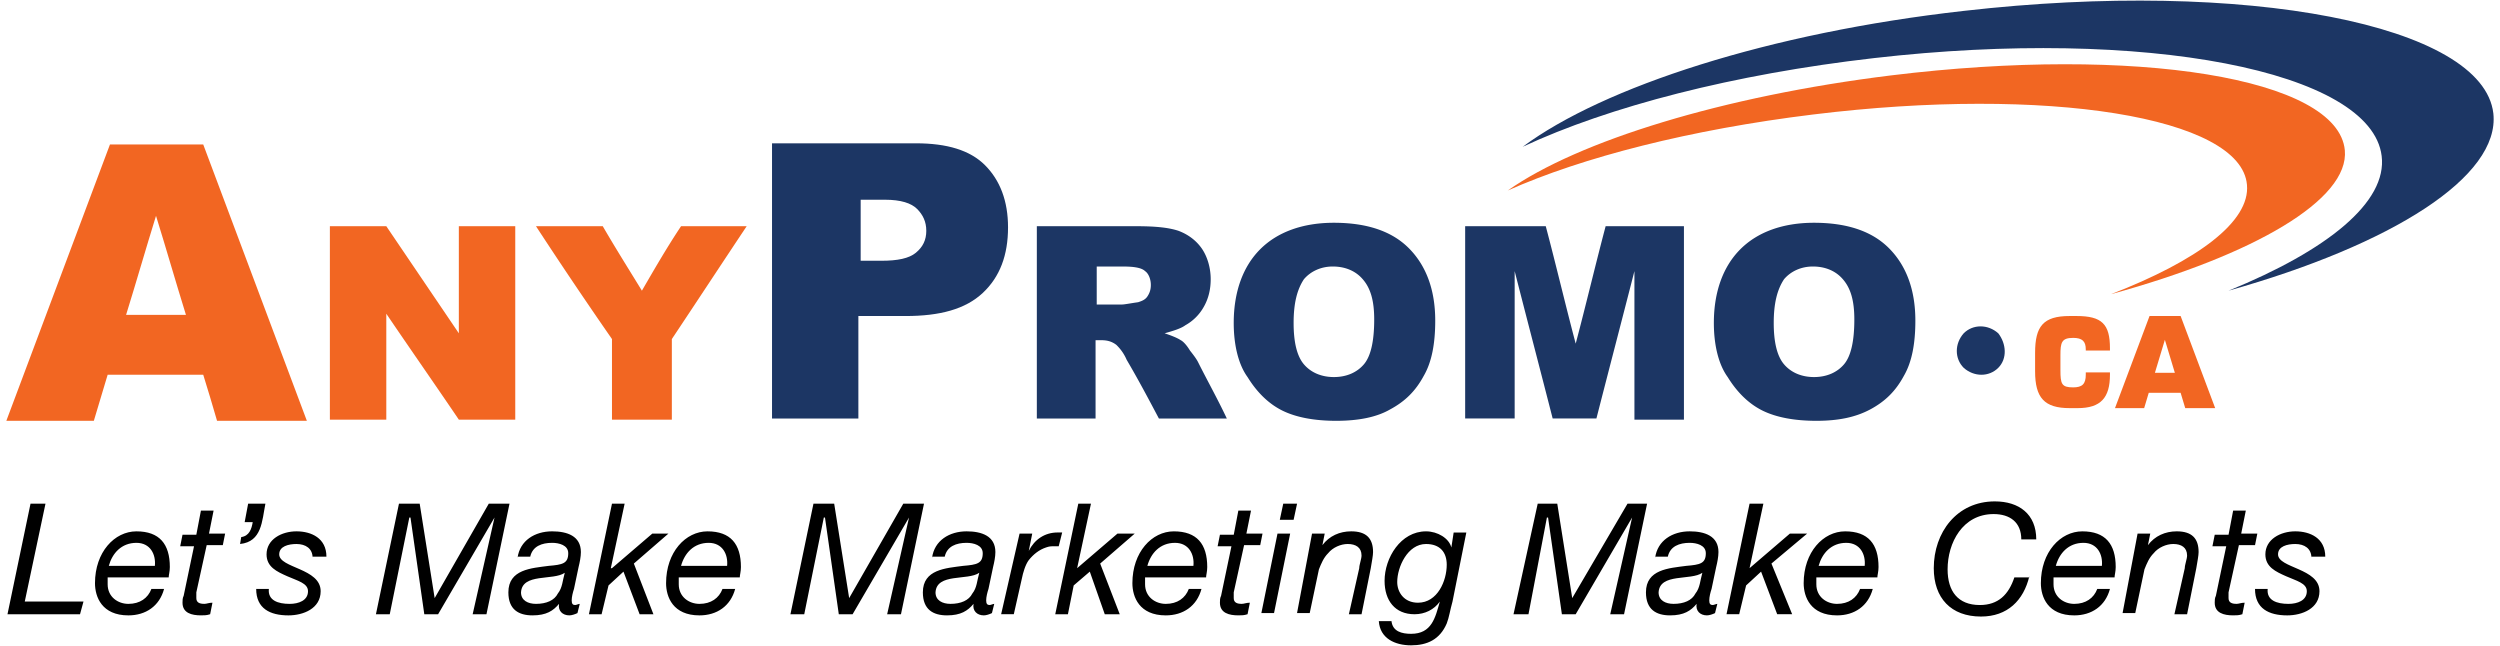
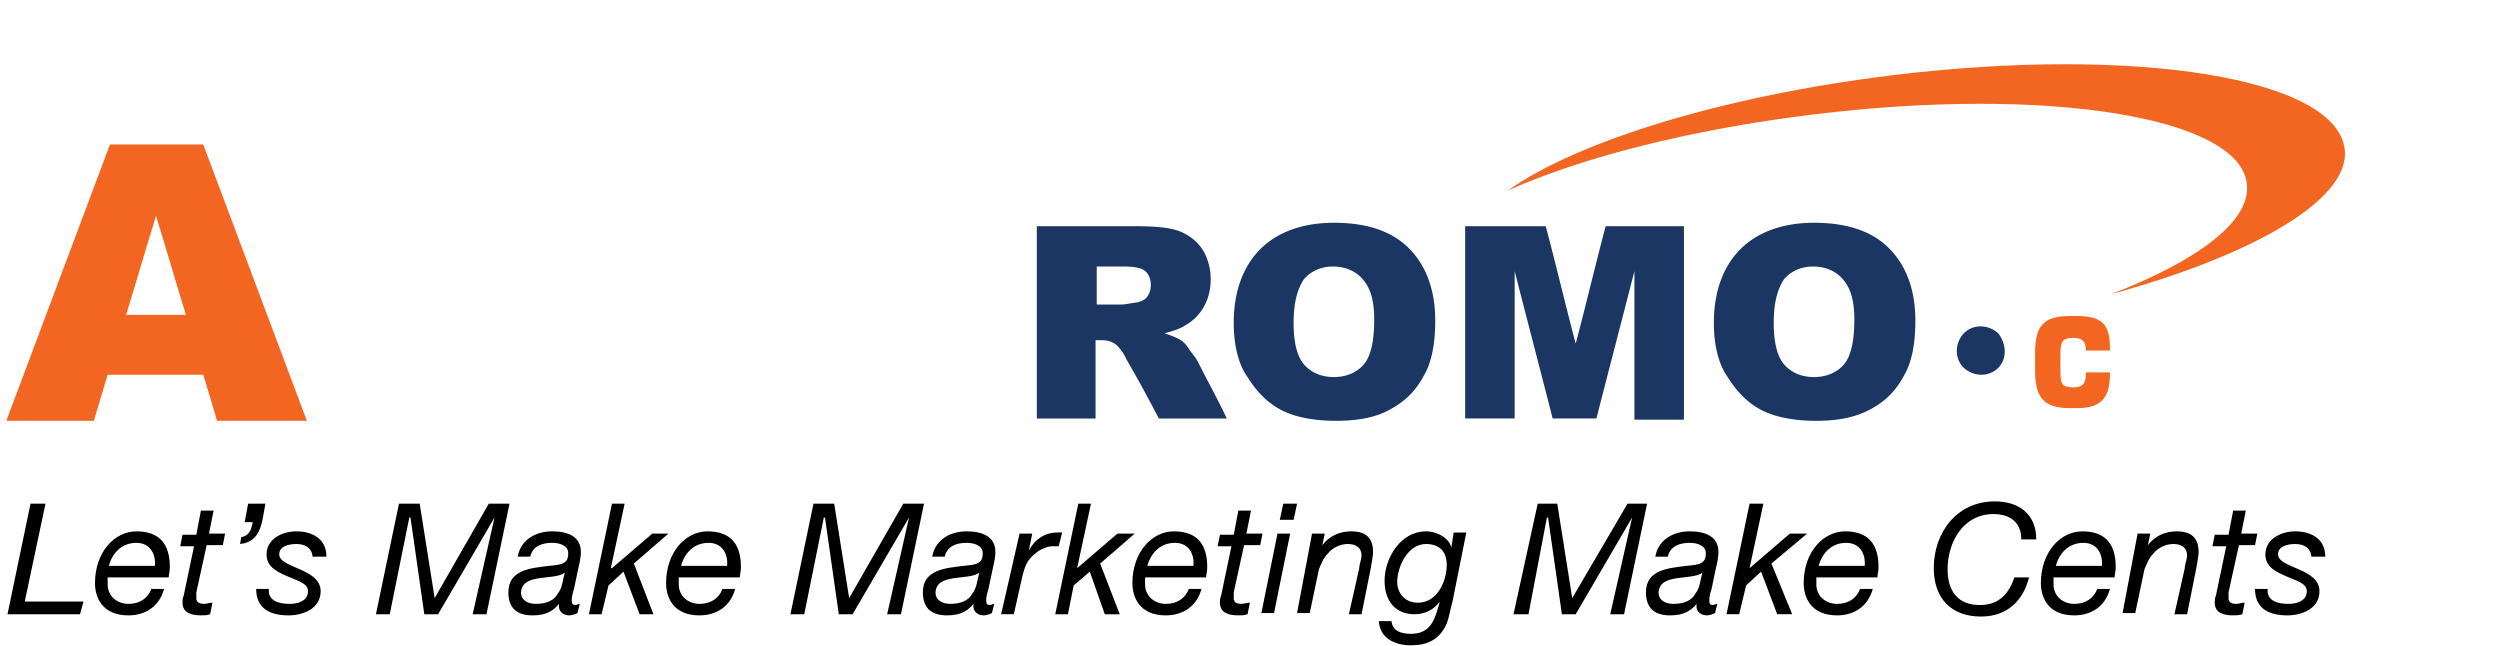
<svg xmlns="http://www.w3.org/2000/svg" width="209" height="54">
  <path fill="#1C3664" d="M167.054 30.751c-.77.771-2.021.771-2.887 0-.771-.771-.771-2.021 0-2.888.77-.77 2.021-.77 2.887 0 .674.866.77 2.117 0 2.888" />
-   <path fill="#F26622" d="M27.674 18.911h4.621l6.064 8.952v-8.952h4.717v16.171h-4.717c-2.021-2.984-4.042-5.871-6.064-8.855v8.855h-4.717V18.911h.096zM44.808 18.911h5.583c1.059 1.829 2.214 3.658 3.272 5.391 1.059-1.829 2.118-3.658 3.273-5.391h5.487c-2.118 3.177-4.139 6.257-6.257 9.433v6.738h-5.005v-6.738a402.848 402.848 0 0 1-6.353-9.433" />
  <path fill="#1C3664" d="M91.685 25.457h2.118c.192 0 .674-.096 1.348-.192.289-.096.578-.192.77-.481.192-.289.289-.577.289-.962 0-.481-.192-.962-.481-1.155-.289-.289-.962-.385-1.829-.385h-2.214v3.175zm-5.006 9.529V18.911h8.278c1.54 0 2.695.096 3.562.385.77.289 1.444.77 1.925 1.444.481.674.77 1.636.77 2.599 0 .867-.192 1.637-.577 2.311a3.958 3.958 0 0 1-1.54 1.54c-.385.289-1.059.48-1.733.674.578.192 1.059.385 1.348.577.192.097.481.386.77.866.385.481.578.771.674.963.77 1.54 1.636 3.08 2.406 4.717h-5.679c-.866-1.637-1.732-3.273-2.695-4.909a3.781 3.781 0 0 0-.867-1.251c-.385-.289-.77-.386-1.251-.386h-.481v6.546h-4.91v-.001zM108.146 26.997c0 1.636.288 2.792.865 3.465.578.674 1.444 1.06 2.504 1.06 1.059 0 1.924-.386 2.502-1.06s.866-1.925.866-3.754c0-1.54-.288-2.599-.962-3.369-.578-.674-1.444-1.059-2.503-1.059-.963 0-1.829.385-2.407 1.059-.577.867-.865 2.021-.865 3.658m-5.007 0c0-2.599.77-4.716 2.214-6.16s3.562-2.214 6.161-2.214c2.695 0 4.813.674 6.256 2.118s2.215 3.465 2.215 6.064c0 1.925-.289 3.465-.963 4.621-.674 1.251-1.541 2.118-2.792 2.792-1.155.673-2.694.962-4.524.962-1.828 0-3.369-.289-4.523-.866-1.155-.578-2.117-1.541-2.888-2.791-.771-1.061-1.156-2.697-1.156-4.526M122.583 18.911h6.643c.866 3.273 1.637 6.545 2.502 9.818.867-3.273 1.637-6.545 2.503-9.818h6.546v16.171h-4.139V22.665c-1.06 4.139-2.118 8.183-3.178 12.321h-3.657c-1.059-4.139-2.118-8.182-3.177-12.321v12.321h-4.139V18.911h.096zM148.284 26.997c0 1.636.289 2.792.866 3.465s1.444 1.06 2.503 1.06 1.925-.386 2.502-1.06c.578-.674.867-1.925.867-3.754 0-1.54-.289-2.599-.963-3.369-.578-.674-1.443-1.059-2.503-1.059-.962 0-1.829.385-2.406 1.059-.577.867-.866 2.021-.866 3.658m-5.006 0c0-2.599.771-4.716 2.215-6.16 1.443-1.444 3.561-2.214 6.16-2.214 2.695 0 4.813.674 6.256 2.118 1.444 1.444 2.215 3.465 2.215 6.064 0 1.925-.289 3.465-.963 4.621-.674 1.251-1.54 2.118-2.791 2.792-1.252.673-2.695.962-4.524.962s-3.369-.289-4.524-.866c-1.154-.578-2.117-1.541-2.887-2.791-.772-1.061-1.157-2.697-1.157-4.526" />
  <path fill="#F26622" d="M15.545 26.323c-.866-2.791-1.636-5.486-2.502-8.278-.866 2.792-1.636 5.487-2.502 8.278h5.004zm1.445 5.005H9c-.385 1.252-.77 2.6-1.155 3.851H.53l8.663-23.102h7.797l8.663 23.102h-7.508c-.385-1.348-.77-2.599-1.155-3.851" />
-   <path fill="#1C3664" d="M71.952 21.799h1.732c1.348 0 2.31-.192 2.888-.674.578-.481.866-1.059.866-1.829s-.289-1.348-.77-1.829c-.481-.481-1.348-.77-2.695-.77h-2.021v5.102zm-7.219-9.818h11.839c2.599 0 4.524.577 5.775 1.829s1.925 2.984 1.925 5.198c0 2.311-.674 4.139-2.118 5.487s-3.562 1.925-6.449 1.925H71.76v8.567h-7.219V11.981h.192z" />
  <path fill="#F26622" d="M176.392 31.328c0 1.926-.771 2.791-2.695 2.791h-.674c-2.118 0-2.889-.865-2.889-3.08V29.5c0-2.215.674-3.081 2.889-3.081h.577c2.118 0 2.792.674 2.792 2.695v.192h-2.021v-.096c0-.674-.289-.963-1.059-.963-.963 0-1.06.385-1.06 1.443v1.252c0 1.154.097 1.443 1.06 1.443.77 0 1.059-.289 1.059-1.059v-.192h2.021v.194z" />
-   <path fill="#1C3664" d="M208.444 9.478c-.866-7.412-20.695-11.262-44.277-8.567C147.899 2.74 134.038 7.264 127.3 12.27c7.22-3.369 17.615-6.064 29.358-7.412 22.62-2.599 41.583 1.059 42.449 8.182.481 3.85-4.524 7.893-12.802 11.262 13.669-3.851 22.717-9.53 22.139-14.824" />
  <path fill="#F26622" d="M158.103 6.302c-14.054 1.732-26.182 5.486-32.054 9.625 6.257-2.792 15.305-5.102 25.508-6.353 19.54-2.406 35.808.193 36.289 5.872.288 3.081-4.14 6.353-11.358 9.145 11.936-3.272 19.926-7.893 19.54-12.032-.578-6.065-17.519-8.76-37.925-6.257" />
  <path d="M2.551 42.109h1.251L2.07 50.291h4.909L6.69 51.35H.626zM9 48.27v.578c0 1.059.867 1.636 1.733 1.636.962 0 1.636-.481 1.925-1.251h1.059c-.385 1.443-1.54 2.213-2.984 2.213-2.214 0-2.792-1.539-2.792-2.694 0-2.599 1.636-4.331 3.465-4.331 1.925 0 2.792 1.059 2.792 2.983 0 .385-.096.674-.096.866H9zm3.947-.963c.096-.963-.385-1.925-1.54-1.925-1.251 0-2.021.866-2.311 1.925h3.851zM17.471 44.611h1.348l-.192.963h-1.348l-.866 3.947v.48c0 .385.289.481.674.481.192 0 .385-.097.674-.097l-.193.963c-.289.096-.481.096-.77.096-.77 0-1.54-.191-1.54-1.059 0-.191 0-.385.096-.577l.866-4.14h-1.155l.192-.962h1.155l.385-2.021h1.059l-.385 1.926zM20.744 42.109h1.444c-.289 1.443-.289 3.176-2.118 3.369l.096-.578c.674-.096.866-.674.962-1.251h-.674l.29-1.54zM26.134 46.633c0-.77-.578-1.154-1.348-1.154-.674 0-1.444.191-1.444.865 0 .578.866.867 1.733 1.252.866.385 1.732.866 1.732 1.829 0 1.444-1.444 2.021-2.695 2.021-1.54 0-2.695-.576-2.695-2.213h1.059c-.096.963.77 1.251 1.732 1.251.771 0 1.541-.288 1.541-1.059 0-.674-.867-.866-1.733-1.251-.866-.386-1.732-.771-1.732-1.83 0-1.25 1.251-1.924 2.502-1.924s2.503.576 2.503 2.117h-1.155v.096zM33.353 42.109h1.733l1.251 7.893 4.524-7.893h1.733l-1.926 9.241h-1.154l1.828-8.086-4.716 8.086h-1.155l-1.155-8.086h-.097l-1.636 8.086h-1.155zM43.268 46.633c.192-1.443 1.444-2.213 2.888-2.213 1.251 0 2.406.385 2.406 1.732 0 .385-.096.865-.192 1.251l-.385 1.829c-.096.289-.192.674-.192.963 0 .288.096.385.289.385.096 0 .289-.097.385-.097l-.192.771c-.192.096-.481.191-.674.191-.578 0-.962-.385-.866-.962-.481.577-1.059.962-2.214.962s-2.021-.48-2.021-1.924c0-1.926 1.925-2.021 3.369-2.215 1.155-.096 1.636-.192 1.636-1.059 0-.674-.77-.866-1.348-.866-.866 0-1.636.288-1.829 1.155h-1.059v.097zm1.54 3.85c.866 0 1.54-.288 1.829-.866.385-.481.385-1.059.578-1.732-.963.674-3.562 0-3.658 1.637-.001.673.577.961 1.251.961M51.161 42.109h1.058L51.064 47.5h.097l3.369-2.889h1.347l-2.887 2.503 1.636 4.236h-1.155l-1.348-3.562-1.251 1.155-.578 2.407h-1.059zM56.744 48.27v.578c0 1.059.866 1.636 1.732 1.636.962 0 1.636-.481 1.925-1.251h1.059c-.385 1.443-1.54 2.213-2.984 2.213-2.214 0-2.792-1.539-2.792-2.694 0-2.599 1.636-4.331 3.465-4.331 1.925 0 2.792 1.059 2.792 2.983 0 .385-.096.674-.096.866h-5.101zm4.042-.963c.096-.963-.385-1.925-1.54-1.925-1.251 0-2.021.866-2.31 1.925h3.85zM68.005 42.109h1.733l1.252 7.893 4.524-7.893h1.732l-1.925 9.241h-1.155l1.829-8.086-4.717 8.086h-1.155l-1.155-8.086h-.096l-1.637 8.086h-1.154zM77.92 46.633c.192-1.443 1.444-2.213 2.888-2.213 1.251 0 2.406.385 2.406 1.732 0 .385-.096.865-.192 1.251l-.385 1.829c-.096.289-.193.674-.193.963 0 .288.097.385.289.385.096 0 .289-.097.385-.097l-.192.771c-.192.096-.481.191-.674.191-.578 0-.962-.385-.866-.962-.481.577-1.059.962-2.214.962s-2.021-.48-2.021-1.924c0-1.926 1.925-2.021 3.369-2.215 1.155-.096 1.636-.192 1.636-1.059 0-.674-.77-.866-1.348-.866-.866 0-1.636.288-1.829 1.155H77.92v.097zm1.54 3.85c.866 0 1.54-.288 1.829-.866.385-.481.385-1.059.578-1.732-.963.674-3.562 0-3.658 1.637-.001.673.577.961 1.251.961M85.235 44.611h1.059l-.289 1.444c.481-.962 1.348-1.54 2.407-1.54h.385l-.289 1.154h-.385c-.289 0-.385 0-.674.098-.577.191-1.059.576-1.444 1.059-.289.385-.481 1.059-.577 1.539l-.674 2.984h-1.059l1.54-6.738zM90.145 42.109h1.059L90.048 47.5l3.369-2.889h1.444l-2.887 2.503 1.636 4.236h-1.252l-1.251-3.562-1.347 1.155-.482 2.407h-1.059zM95.728 48.27v.578c0 1.059.866 1.636 1.732 1.636.963 0 1.637-.481 1.925-1.251h1.059c-.385 1.443-1.54 2.213-2.984 2.213-2.214 0-2.792-1.539-2.792-2.694 0-2.599 1.637-4.331 3.465-4.331 1.925 0 2.792 1.059 2.792 2.983 0 .385-.096.674-.096.866h-5.101zm4.042-.963c.097-.963-.385-1.925-1.54-1.925-1.251 0-2.021.866-2.31 1.925h3.85zM104.198 44.611h1.348l-.192.963h-1.348l-.866 3.947v.48c0 .385.289.481.674.481.192 0 .385-.097.674-.097l-.192.963c-.289.096-.481.096-.77.096-.77 0-1.54-.191-1.54-1.059 0-.191 0-.385.096-.577l.866-4.14h-1.155l.193-.962h1.155l.385-2.021h1.059l-.387 1.926zM106.798 44.611h1.059l-1.348 6.643h-1.059l1.348-6.643zm1.348-1.154h-1.155l.288-1.348h1.155l-.288 1.348zM109.685 44.611h1.06l-.192.963c.577-.77 1.443-1.154 2.406-1.154 1.252 0 1.828.576 1.828 1.732 0 .288-.096.77-.191 1.348l-.771 3.85h-1.059l.866-3.85c0-.289.192-.771.192-1.06 0-.673-.481-.962-1.155-.962-.577 0-1.251.289-1.637.77-.385.385-.577.866-.77 1.348l-.77 3.658h-1.06l1.253-6.643zM121.429 50.291c-.193.674-.289 1.348-.481 1.828-.577 1.348-1.636 1.83-2.983 1.83s-2.6-.578-2.695-2.021h1.059c.096.865.866 1.059 1.637 1.059 1.732 0 2.021-1.348 2.406-2.695-.482.674-1.252 1.059-2.118 1.059-1.636 0-2.503-1.154-2.503-2.791 0-1.926 1.348-4.139 3.465-4.139.963 0 1.926.576 2.118 1.348l.192-1.252h1.059l-1.156 5.774zm-2.888.096c1.636 0 2.406-1.828 2.406-3.176 0-1.059-.577-1.732-1.733-1.732-1.539 0-2.406 1.925-2.406 3.176 0 .866.578 1.732 1.733 1.732M128.552 42.109h1.636l1.25 7.893 4.622-7.893h1.636l-1.925 9.241h-1.155l1.828-8.086-4.716 8.086h-1.155l-1.155-8.086h-.097l-1.54 8.086h-1.251zM138.37 46.633c.191-1.443 1.443-2.213 2.887-2.213 1.252 0 2.406.385 2.406 1.732 0 .385-.096.865-.191 1.251l-.385 1.829c-.097.289-.193.674-.193.963 0 .288.097.385.289.385.096 0 .289-.097.385-.097l-.192.771c-.192.096-.481.191-.674.191-.577 0-.962-.385-.866-.962-.481.577-1.059.962-2.214.962s-2.021-.48-2.021-1.924c0-1.926 1.925-2.021 3.369-2.215 1.155-.096 1.636-.192 1.636-1.059 0-.674-.77-.866-1.348-.866-.865 0-1.636.288-1.828 1.155h-1.059v.097zm1.539 3.85c.867 0 1.541-.288 1.83-.866.385-.481.385-1.059.577-1.732-.963.674-3.562 0-3.658 1.637 0 .673.577.961 1.251.961M146.263 42.109h1.155l-1.155 5.391 3.369-2.889h1.443l-2.983 2.503 1.732 4.236h-1.251l-1.347-3.562-1.252 1.155-.578 2.407h-1.059zM151.846 48.27v.578c0 1.059.866 1.636 1.732 1.636.963 0 1.636-.481 1.925-1.251h1.059c-.385 1.443-1.539 2.213-2.983 2.213-2.214 0-2.792-1.539-2.792-2.694 0-2.599 1.637-4.331 3.466-4.331 1.925 0 2.792 1.059 2.792 2.983 0 .385-.097.674-.097.866h-5.102zm4.042-.963c.098-.963-.385-1.925-1.539-1.925-1.252 0-2.021.866-2.311 1.925h3.85zM169.653 48.174c-.481 2.021-1.829 3.369-4.043 3.369-2.503 0-3.947-1.541-3.947-4.043 0-2.984 1.926-5.584 5.103-5.584 2.021 0 3.465 1.06 3.465 3.178h-1.251c0-1.444-.963-2.118-2.311-2.118-2.599 0-3.85 2.406-3.85 4.62 0 1.829.865 2.984 2.695 2.984 1.539 0 2.406-.867 2.887-2.311h1.252v-.095zM171.675 48.27v.578c0 1.059.866 1.636 1.732 1.636.963 0 1.637-.481 1.925-1.251h1.06c-.386 1.443-1.541 2.213-2.984 2.213-2.214 0-2.791-1.539-2.791-2.694 0-2.599 1.636-4.331 3.465-4.331 1.925 0 2.791 1.059 2.791 2.983 0 .385-.096.674-.096.866h-5.102zm4.043-.963c.096-.963-.386-1.925-1.541-1.925-1.251 0-2.021.866-2.31 1.925h3.851zM178.701 44.611h1.06l-.193.963c.578-.77 1.443-1.154 2.406-1.154 1.252 0 1.829.576 1.829 1.732 0 .288-.097.77-.192 1.348l-.77 3.85h-1.06l.866-3.85c0-.289.193-.771.193-1.06 0-.673-.482-.962-1.156-.962-.577 0-1.251.289-1.636.77-.386.385-.577.866-.771 1.348l-.77 3.658h-1.059l1.253-6.643zM187.364 44.611h1.348l-.192.963h-1.348l-.866 3.947v.48c0 .385.289.481.674.481.192 0 .385-.097.674-.097l-.193.963c-.288.096-.48.096-.77.096-.77 0-1.54-.191-1.54-1.059 0-.191 0-.385.097-.577l.865-4.14h-1.154l.192-.962h1.155l.385-2.021h1.059l-.386 1.926zM193.235 46.633c0-.77-.577-1.154-1.348-1.154-.674 0-1.443.191-1.443.865 0 .578.867.867 1.732 1.252.867.385 1.732.866 1.732 1.829 0 1.444-1.443 2.021-2.695 2.021-1.539 0-2.694-.576-2.694-2.213h1.059c-.097.963.771 1.251 1.733 1.251.77 0 1.539-.288 1.539-1.059 0-.674-.865-.866-1.732-1.251-.866-.386-1.732-.771-1.732-1.83 0-1.25 1.252-1.924 2.502-1.924 1.252 0 2.504.576 2.504 2.117h-1.156v.096z" />
-   <path fill="#F26622" d="M181.818 31.168c-.289-.931-.545-1.829-.834-2.76-.289.931-.545 1.829-.834 2.76h1.668zm.481 1.668h-2.662c-.129.417-.256.866-.385 1.283h-2.439l2.889-7.7h2.598l2.889 7.7h-2.504c-.128-.449-.257-.866-.386-1.283" />
</svg>